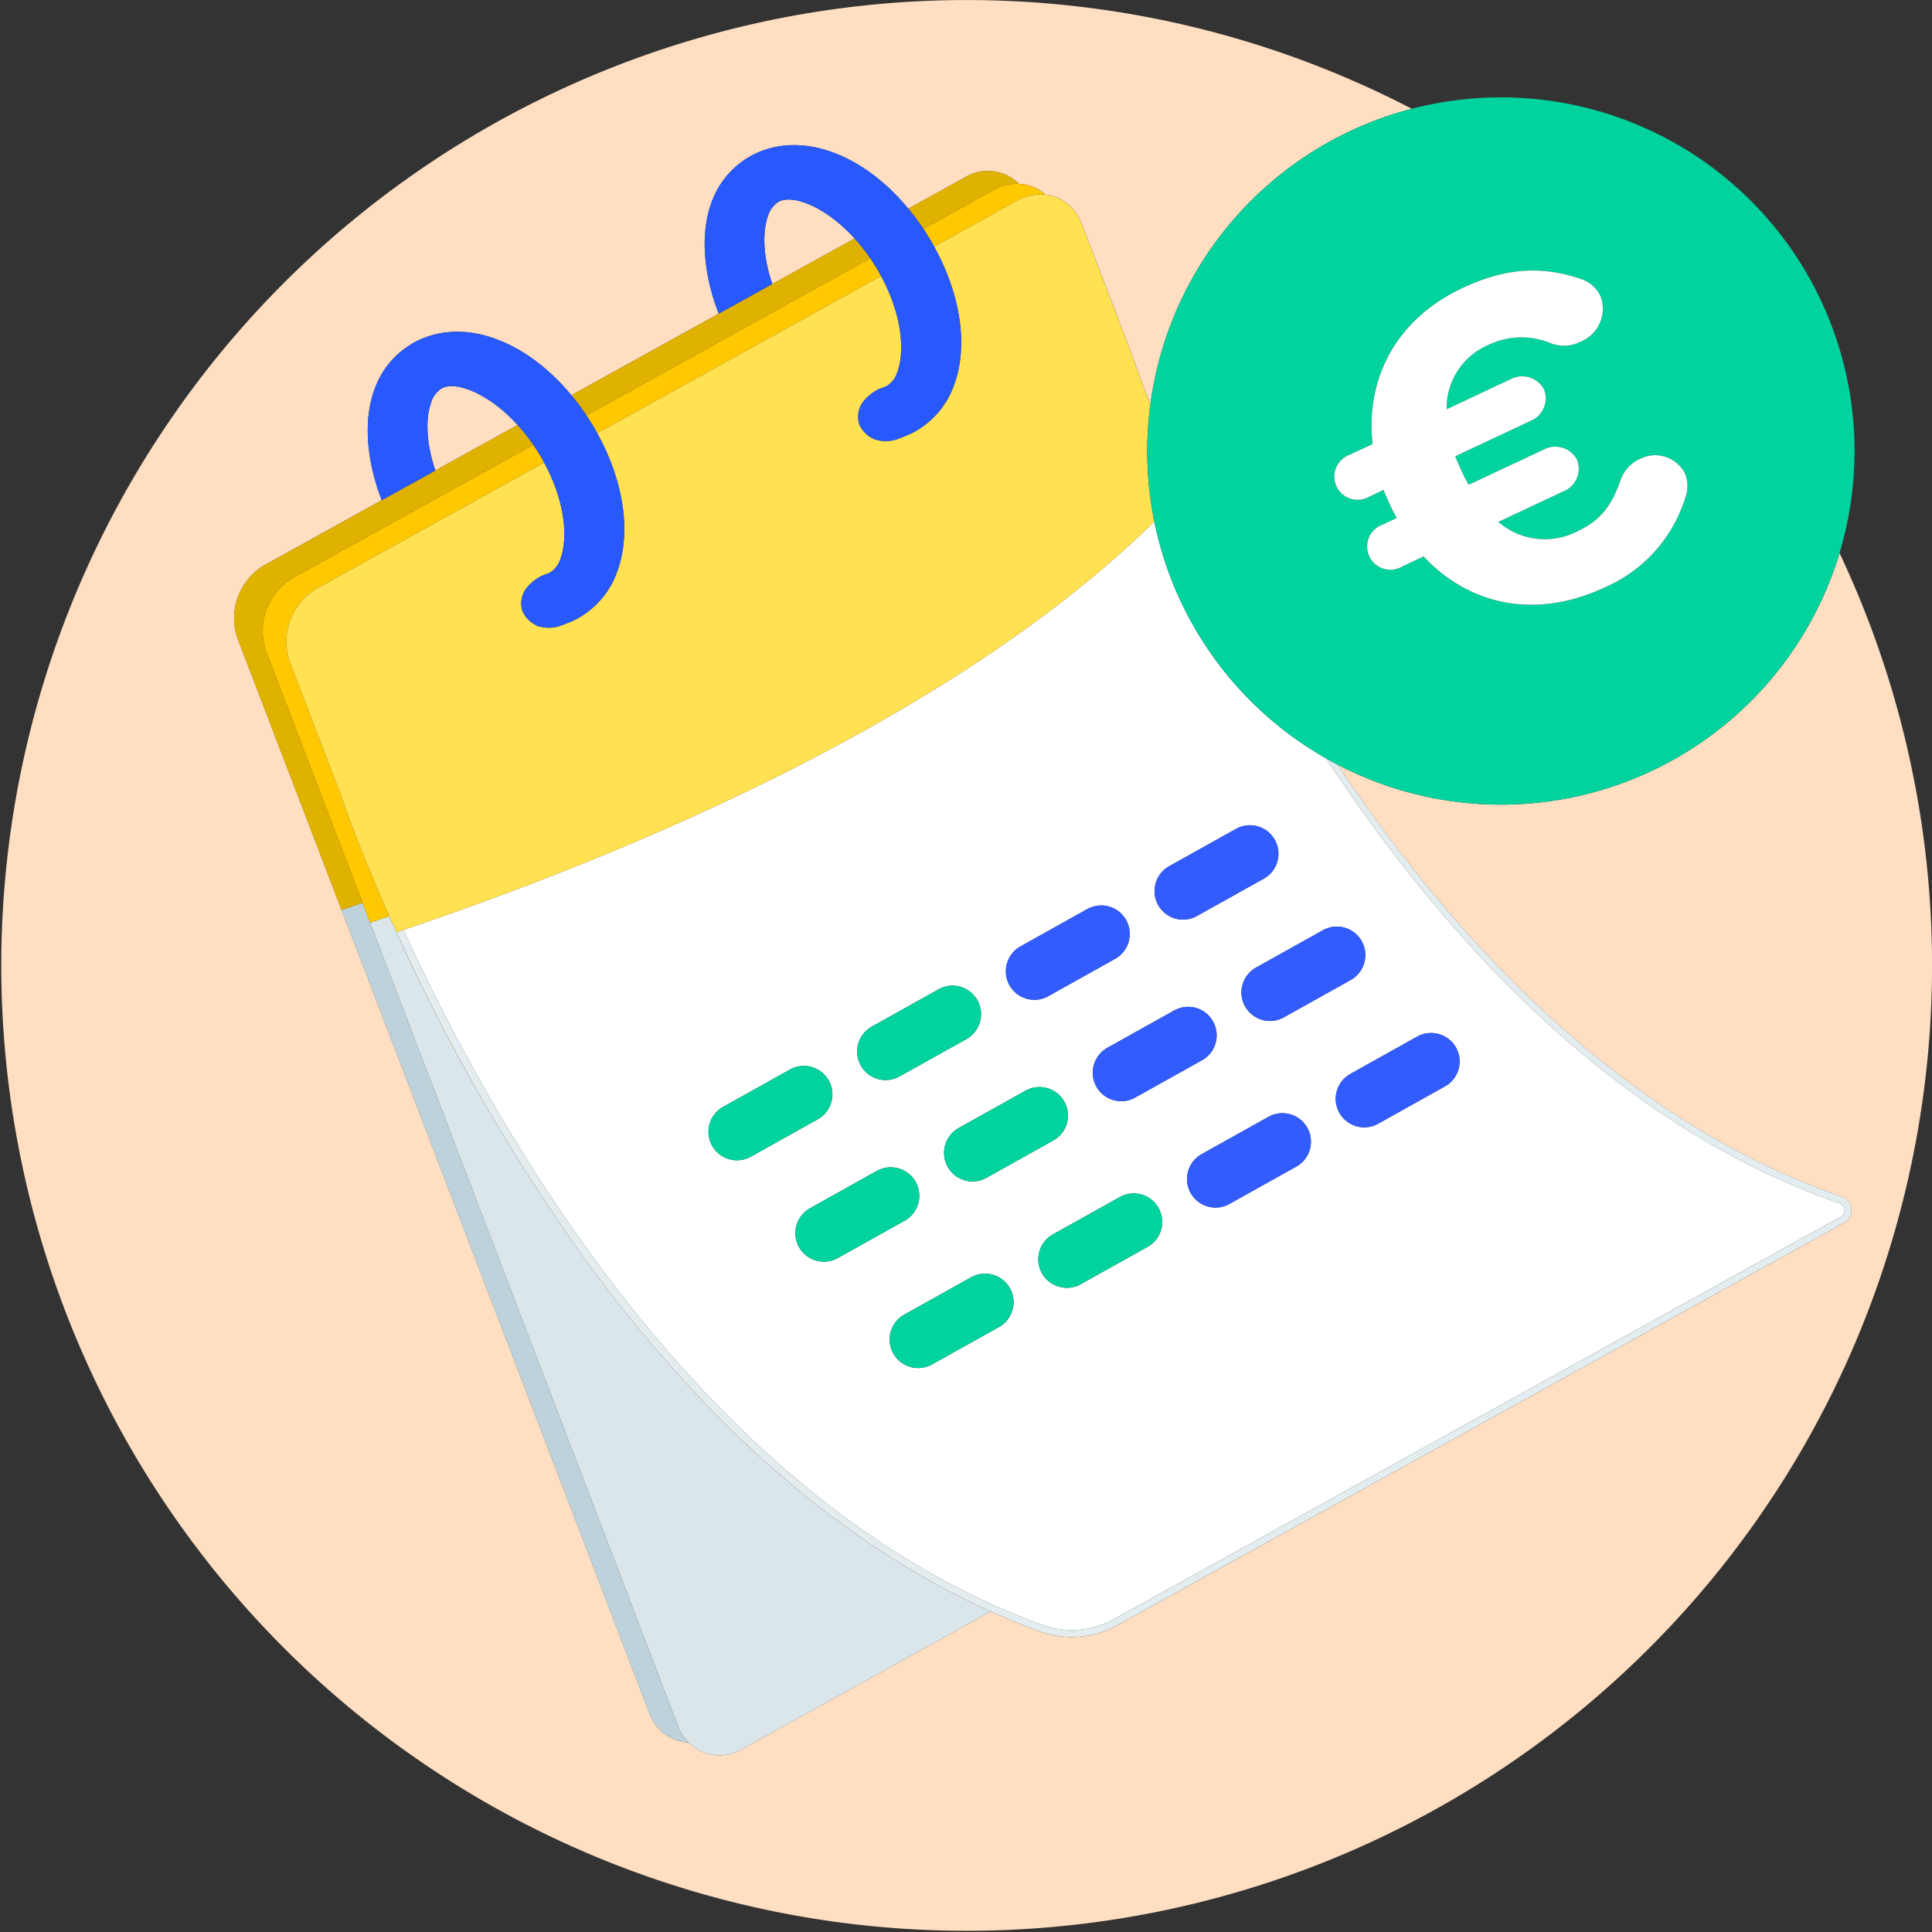
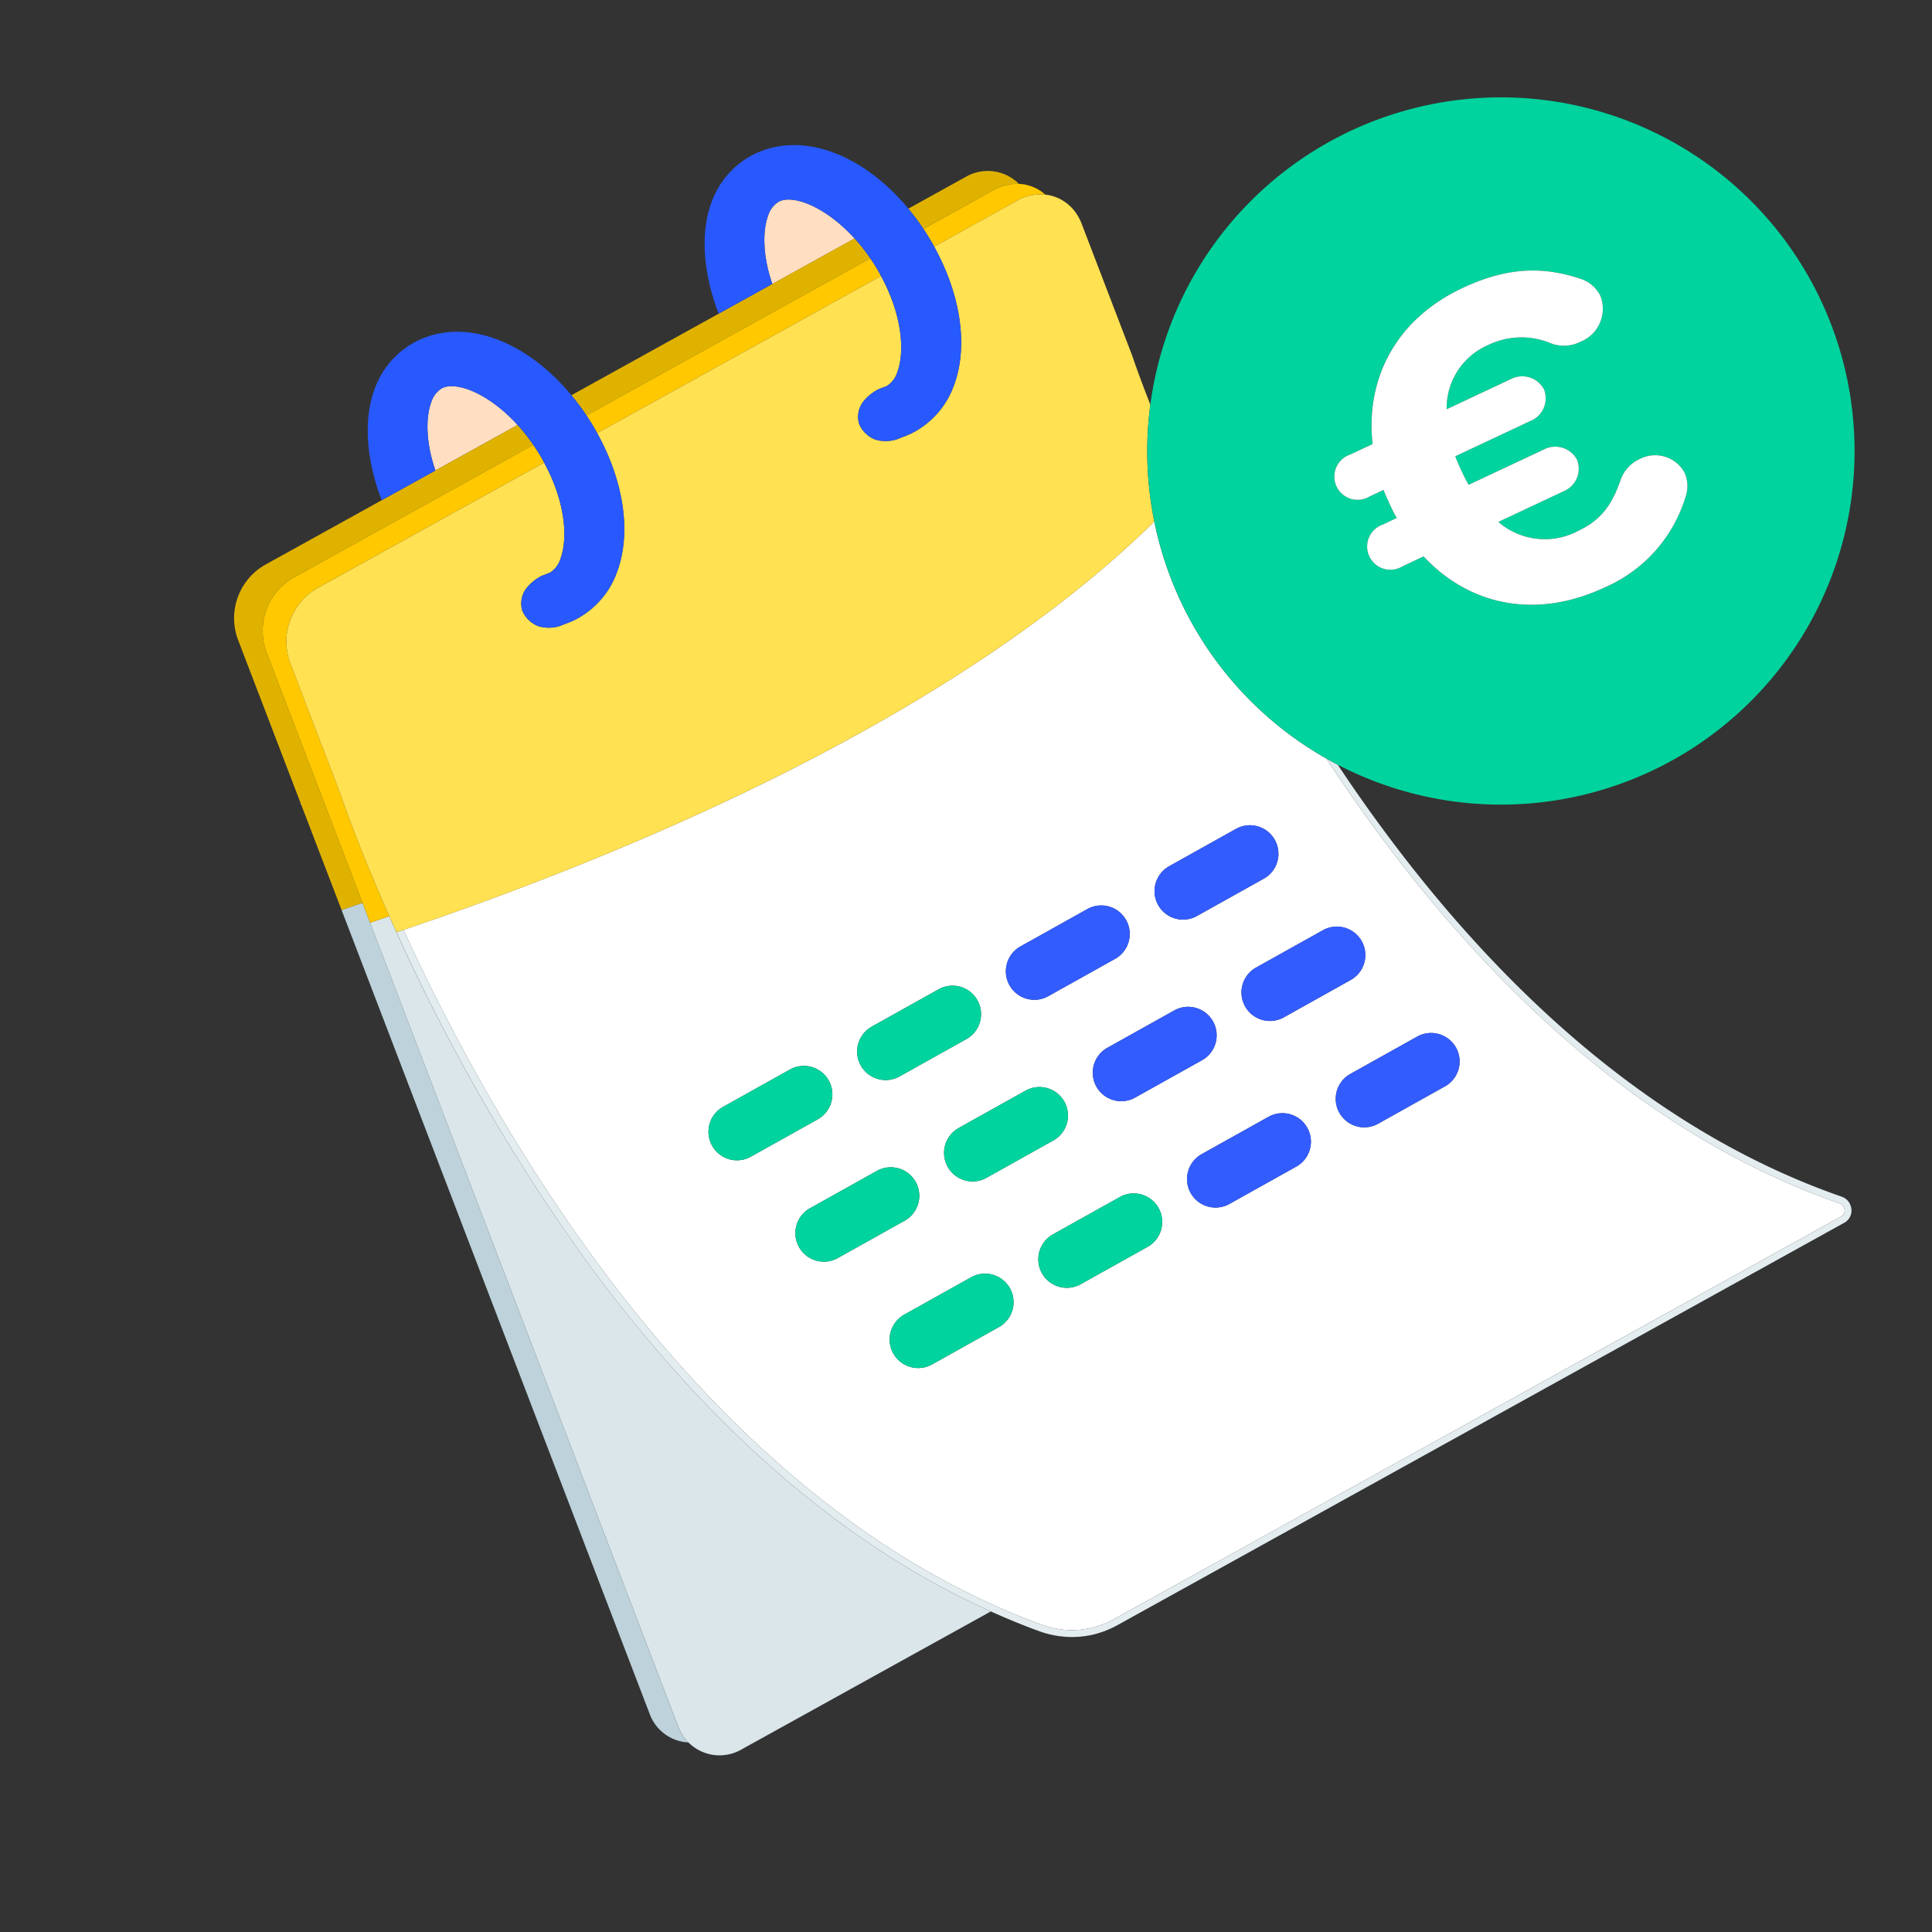
<svg xmlns="http://www.w3.org/2000/svg" id="Calque_1" data-name="Calque 1" viewBox="0 0 250 250">
  <rect x="0" y="0" width="250" height="250" fill="#333333" stroke="none" />
  <defs>
    <style>.cls-1{fill:#ffdec1;}.cls-2{fill:#bdd2da;}.cls-3{fill:#dae6ea;}.cls-4{fill:#fff;}.cls-5{fill:#e3edef;}.cls-6{fill:#335cff;}.cls-7{fill:#00d39d;}.cls-8{fill:#e0b200;}.cls-9{fill:#ffc800;}.cls-10{fill:#ffe151;}.cls-11{fill:#2859ff;}</style>
  </defs>
  <title>250x250_remensualisation</title>
  <path class="cls-1" d="M57.392,50.146a1.823,1.823,0,0,0-.2.091,3.215,3.215,0,0,0-1.407,1.86c-.664,1.823-.756,4.976.555,8.784l-6.5,3.6,17.14-9.489C63.362,51.019,59.312,49.41,57.392,50.146Z" />
-   <path class="cls-1" d="M238.031,71.573A45.762,45.762,0,0,1,173.1,98.954q2.436,3.66,5.1,7.33c14.661,20.129,34.58,39.695,60.116,48.571a1.852,1.852,0,0,1,1.212,1.36,1.792,1.792,0,0,1-.883,2.016l-94.134,52.116c-.014.008-.029.013-.043.02a11.88,11.88,0,0,1-1.333.619c-.045.018-.087.044-.133.062-.2.076-.4.135-.6.2-.116.037-.23.081-.347.115-.38.11-.764.2-1.152.275-.067.012-.135.017-.2.029-.325.055-.651.1-.979.126-.134.011-.268.014-.4.021-.265.014-.53.021-.8.018-.147,0-.292-.009-.439-.016q-.389-.02-.776-.065c-.142-.016-.284-.032-.425-.054-.281-.043-.559-.1-.837-.161-.114-.026-.228-.046-.341-.075a12.149,12.149,0,0,1-1.165-.355c-2.153-.785-4.261-1.654-6.333-2.585L96.031,226.334a5.692,5.692,0,0,1-6.945-.861,5.648,5.648,0,0,1-5.037-3.755l-45.7-119.249-1.05-2.74-3.64-9.5-2.919-7.615a7.97,7.97,0,0,1,3.509-9.5L49.4,64.728c-1.957-5.047-2.41-10.314-.951-14.306a11.157,11.157,0,0,1,5.37-6.226c6.19-3.18,14.21-.2,20.118,6.948L93,40.59c-1.957-5.047-2.414-10.325-.955-14.317a11.156,11.156,0,0,1,5.37-6.226c6.192-3.181,14.216-.193,20.125,6.957l7.363-4.076a5.692,5.692,0,0,1,6.945.861,5.5,5.5,0,0,1,3.419,1.391l.088.008c.042.005.082.015.123.021.15.022.3.047.446.081.063.015.124.034.186.051.124.033.247.068.367.109.068.023.133.051.2.077.113.044.224.089.334.141.067.032.133.066.2.1.1.055.209.111.31.173.065.039.129.081.193.123q.148.1.289.205c.061.046.121.093.181.143.094.077.184.159.273.242.055.052.11.1.163.157.089.091.174.187.258.285.047.055.095.108.14.165.087.109.168.225.248.342.036.052.074.1.108.156.09.141.173.289.253.44.019.036.041.07.06.107a6.537,6.537,0,0,1,.269.6l6.558,17.112s.778,2.342,2.347,6.337a45.717,45.717,0,0,1,33.828-38.276,124.92,124.92,0,1,0,55.348,57.488Z" />
  <path class="cls-1" d="M100.991,26a1.867,1.867,0,0,0-.206.092,3.215,3.215,0,0,0-1.406,1.86c-.664,1.823-.751,4.99.56,8.8l-3.665,2.03,14.309-7.922C106.963,26.872,102.91,25.26,100.991,26Z" />
  <path class="cls-2" d="M46.909,116.827c-.913.313-1.819.622-2.71.921l-5.856-15.279,45.7,119.249a5.648,5.648,0,0,0,5.037,3.755,6.094,6.094,0,0,1-1.343-2.108Z" />
  <polygon class="cls-2" points="49.839 64.483 49.407 64.722 66.979 54.994 66.979 54.993 49.839 64.483" />
-   <polygon class="cls-2" points="92.995 40.59 92.995 40.59 73.932 51.144 73.932 51.144 92.995 40.59" />
  <polygon class="cls-2" points="110.582 30.853 96.273 38.775 95.27 39.331 110.583 30.853 110.582 30.853" />
  <path class="cls-2" d="M124.9,22.928a5.692,5.692,0,0,1,6.945.861h0a5.692,5.692,0,0,0-6.945-.861L117.535,27h0Z" />
  <path class="cls-2" d="M34.244,73.117,49.4,64.729h0L34.244,73.117a7.97,7.97,0,0,0-3.509,9.5l2.919,7.615-2.918-7.615A7.97,7.97,0,0,1,34.244,73.117Z" />
  <path class="cls-3" d="M75.534,162.7A247.333,247.333,0,0,1,50.37,118.553c-.833.285-1.662.568-2.477.842l-.984-2.568h0L87.742,223.365a6.094,6.094,0,0,0,1.343,2.108,5.692,5.692,0,0,0,6.945.861l32.177-17.814C106.191,198.628,88.721,180.878,75.534,162.7Z" />
  <path class="cls-4" d="M140.9,211.637c-.067.012-.135.017-.2.029C140.768,211.655,140.836,211.65,140.9,211.637Z" />
  <path class="cls-4" d="M139.723,211.792c-.134.011-.268.014-.4.021C139.455,211.806,139.589,211.8,139.723,211.792Z" />
  <path class="cls-4" d="M142.4,211.246c-.116.038-.23.081-.347.115C142.172,211.328,142.286,211.284,142.4,211.246Z" />
  <path class="cls-4" d="M144.469,210.366a12.354,12.354,0,0,1-1.333.619A11.88,11.88,0,0,0,144.469,210.366Z" />
  <path class="cls-4" d="M136.047,211.534c-.114-.026-.228-.046-.341-.075C135.819,211.488,135.933,211.508,136.047,211.534Z" />
  <path class="cls-4" d="M138.525,211.83c-.146,0-.293-.009-.439-.016C138.232,211.821,138.378,211.828,138.525,211.83Z" />
  <path class="cls-4" d="M137.31,211.749c-.142-.016-.284-.032-.425-.054C137.026,211.716,137.167,211.732,137.31,211.749Z" />
  <path class="cls-4" d="M238.316,154.856a1.85,1.85,0,0,1,1.213,1.359,1.852,1.852,0,0,0-1.212-1.36c-25.536-8.876-45.455-28.442-60.116-48.571C192.861,126.413,212.78,145.979,238.316,154.856Z" />
  <path class="cls-4" d="M52.213,120.323c12.037,26.321,39.116,74.057,82.637,89.932a11.172,11.172,0,0,0,7.83-.051,10.909,10.909,0,0,0,1.394-.65l94.134-52.116a.9.9,0,0,0,.481-.887.971.971,0,0,0-.669-.845c-29.231-10.161-51.22-34.444-66.4-57.558a45.7,45.7,0,0,1-22.252-30.66C123.593,92.774,82,110.245,52.213,120.323Zm79.831,2.145,8.657-4.835a3.689,3.689,0,1,1,3.6,6.441l-8.66,4.836a3.507,3.507,0,0,1-.48.226,3.69,3.69,0,0,1-3.116-6.668Zm23.5,14.724-8.66,4.836a3.512,3.512,0,0,1-.48.226,3.69,3.69,0,0,1-3.116-6.668l8.657-4.835a3.689,3.689,0,1,1,3.6,6.441Zm8.6,7.323a3.689,3.689,0,1,1,3.6,6.441l-8.66,4.836a3.514,3.514,0,0,1-.48.226,3.69,3.69,0,0,1-3.116-6.668Zm-27.9,15.216L144.9,154.9a3.689,3.689,0,1,1,3.6,6.441l-8.66,4.836a3.514,3.514,0,0,1-.48.226,3.69,3.69,0,0,1-3.116-6.668Zm-8.6-7.322a3.512,3.512,0,0,1-.48.226,3.69,3.69,0,0,1-3.116-6.668l8.657-4.835a3.689,3.689,0,1,1,3.6,6.441ZM112.8,132.85l8.657-4.835a3.689,3.689,0,1,1,3.6,6.441l-8.66,4.836a3.507,3.507,0,0,1-.48.226,3.69,3.69,0,0,1-3.116-6.668ZM96.678,149.9a3.69,3.69,0,0,1-3.116-6.668l8.657-4.835a3.689,3.689,0,1,1,3.6,6.441l-8.66,4.836A3.52,3.52,0,0,1,96.678,149.9Zm11.247,13.118a3.69,3.69,0,0,1-3.116-6.668l8.657-4.835a3.689,3.689,0,1,1,3.6,6.441l-8.66,4.836A3.52,3.52,0,0,1,107.925,163.017Zm12.2,13.764a3.69,3.69,0,0,1-3.116-6.668l8.657-4.835a3.689,3.689,0,1,1,3.6,6.441l-8.66,4.836A3.505,3.505,0,0,1,120.123,176.78Zm68.284-41.226a3.693,3.693,0,0,1-1.423,5.019l-8.66,4.836a3.514,3.514,0,0,1-.48.226,3.69,3.69,0,0,1-3.116-6.668l8.657-4.835A3.706,3.706,0,0,1,188.407,135.555Zm-12.2-13.764a3.693,3.693,0,0,1-1.423,5.019l-8.66,4.836a3.512,3.512,0,0,1-.48.226,3.69,3.69,0,0,1-3.116-6.668l8.657-4.835A3.7,3.7,0,0,1,176.21,121.791Zm-24.926-9.7,8.657-4.835a3.689,3.689,0,1,1,3.6,6.441l-8.66,4.836a3.507,3.507,0,0,1-.48.226,3.69,3.69,0,0,1-3.116-6.668Z" />
  <path class="cls-4" d="M75.534,162.7a247.329,247.329,0,0,1-25.163-44.152h0A247.333,247.333,0,0,0,75.534,162.7Z" />
  <path class="cls-5" d="M137.205,25.77c.1.055.209.111.31.173C137.414,25.881,137.31,25.825,137.205,25.77Z" />
  <path class="cls-5" d="M137.709,26.066q.148.1.289.205Q137.856,26.164,137.709,26.066Z" />
  <path class="cls-5" d="M135.473,25.21c.15.022.3.047.446.081C135.772,25.257,135.623,25.232,135.473,25.21Z" />
  <path class="cls-5" d="M146.507,46.023s.779,2.345,2.348,6.341v0c-1.569-3.995-2.347-6.337-2.347-6.337L139.95,28.912a6.537,6.537,0,0,0-.269-.6,6.535,6.535,0,0,1,.268.6Z" />
  <path class="cls-5" d="M136.1,25.342c.124.033.247.068.367.109C136.352,25.41,136.229,25.376,136.1,25.342Z" />
  <path class="cls-5" d="M139.369,27.761c.09.141.173.289.253.44C139.542,28.05,139.459,27.9,139.369,27.761Z" />
  <path class="cls-5" d="M135.35,25.189l-.088-.008,0,0C135.292,25.185,135.322,25.185,135.35,25.189Z" />
  <path class="cls-5" d="M136.672,25.529c.113.044.224.089.334.141C136.9,25.618,136.785,25.573,136.672,25.529Z" />
  <path class="cls-5" d="M139.012,27.263c.087.109.168.225.248.342C139.18,27.488,139.1,27.372,139.012,27.263Z" />
  <path class="cls-5" d="M138.614,26.813c.089.091.174.187.258.285C138.788,27,138.7,26.9,138.614,26.813Z" />
  <path class="cls-5" d="M138.179,26.414c.093.077.184.159.273.242C138.363,26.573,138.272,26.491,138.179,26.414Z" />
  <path class="cls-5" d="M171.623,98.149c15.177,23.114,37.166,47.4,66.4,57.558a.971.971,0,0,1,.669.845.9.9,0,0,1-.481.887l-94.134,52.116a10.909,10.909,0,0,1-1.394.65,11.172,11.172,0,0,1-7.83.051c-43.521-15.875-70.6-63.611-82.637-89.932-.3.1-.607.208-.9.308q-.484-1.065-.933-2.079h0A247.329,247.329,0,0,0,75.534,162.7c13.186,18.175,30.657,35.924,52.673,45.816,2.072.931,4.18,1.8,6.333,2.585a12.149,12.149,0,0,0,1.165.355c.113.029.227.049.341.075.278.062.557.118.837.161.141.021.283.037.425.054q.388.045.776.065c.146.007.293.014.439.016.266,0,.53,0,.8-.018.134-.007.268-.01.4-.021.328-.028.654-.071.979-.126.067-.011.135-.016.2-.029.388-.072.772-.165,1.152-.275.117-.034.231-.078.347-.115.2-.065.4-.124.6-.2.046-.017.088-.044.133-.062a12.354,12.354,0,0,0,1.333-.619c.014-.008.029-.012.043-.02l94.134-52.116a1.792,1.792,0,0,0,.883-2.016,1.85,1.85,0,0,0-1.213-1.359c-25.536-8.876-45.455-28.442-60.115-48.572q-2.667-3.662-5.1-7.33C172.6,98.7,172.111,98.425,171.623,98.149Z" />
  <path class="cls-6" d="M162.531,125.2a3.69,3.69,0,0,0,3.116,6.668,3.512,3.512,0,0,0,.48-.226l8.66-4.836a3.689,3.689,0,1,0-3.6-6.441Z" />
  <path class="cls-6" d="M149.862,117.109a3.692,3.692,0,0,0,4.538,1.646,3.507,3.507,0,0,0,.48-.226l8.66-4.836a3.689,3.689,0,1,0-3.6-6.441l-8.657,4.835A3.694,3.694,0,0,0,149.862,117.109Z" />
  <path class="cls-6" d="M174.728,138.968a3.69,3.69,0,0,0,3.116,6.668,3.514,3.514,0,0,0,.48-.226l8.66-4.836a3.689,3.689,0,1,0-3.6-6.441Z" />
  <path class="cls-6" d="M151.948,130.751l-8.657,4.835a3.69,3.69,0,0,0,3.116,6.668,3.512,3.512,0,0,0,.48-.226l8.66-4.836a3.689,3.689,0,1,0-3.6-6.441Z" />
  <path class="cls-6" d="M135.16,129.136a3.507,3.507,0,0,0,.48-.226l8.66-4.836a3.689,3.689,0,1,0-3.6-6.441l-8.657,4.835a3.69,3.69,0,0,0,3.116,6.668Z" />
  <path class="cls-7" d="M107.241,139.818a3.7,3.7,0,0,0-5.022-1.422l-8.657,4.835a3.69,3.69,0,0,0,3.116,6.668,3.52,3.52,0,0,0,.48-.226l8.66-4.836A3.693,3.693,0,0,0,107.241,139.818Z" />
  <path class="cls-6" d="M154.066,154.372a3.692,3.692,0,0,0,4.538,1.646,3.514,3.514,0,0,0,.48-.226l8.66-4.836a3.689,3.689,0,1,0-3.6-6.441l-8.657,4.835A3.694,3.694,0,0,0,154.066,154.372Z" />
  <path class="cls-7" d="M137.729,142.554a3.7,3.7,0,0,0-5.022-1.422l-8.657,4.835a3.69,3.69,0,0,0,3.116,6.668,3.512,3.512,0,0,0,.48-.226l8.66-4.836A3.693,3.693,0,0,0,137.729,142.554Z" />
  <path class="cls-7" d="M115.919,139.518a3.507,3.507,0,0,0,.48-.226l8.66-4.836a3.689,3.689,0,1,0-3.6-6.441L112.8,132.85a3.69,3.69,0,0,0,3.116,6.668Z" />
  <path class="cls-7" d="M139.363,166.4a3.514,3.514,0,0,0,.48-.226l8.66-4.836a3.689,3.689,0,1,0-3.6-6.441l-8.657,4.835a3.69,3.69,0,0,0,3.116,6.668Z" />
  <path class="cls-7" d="M118.488,152.936a3.7,3.7,0,0,0-5.022-1.422l-8.657,4.835a3.69,3.69,0,0,0,3.116,6.668,3.52,3.52,0,0,0,.48-.226l8.66-4.836A3.693,3.693,0,0,0,118.488,152.936Z" />
  <path class="cls-7" d="M130.686,166.7a3.705,3.705,0,0,0-5.022-1.422l-8.657,4.835a3.69,3.69,0,0,0,3.116,6.668,3.505,3.505,0,0,0,.48-.226l8.66-4.836A3.693,3.693,0,0,0,130.686,166.7Z" />
  <path class="cls-8" d="M46.909,116.827h0l-5.922-15.451L34.429,84.264a7.97,7.97,0,0,1,3.509-9.5l31.068-17.2a23.827,23.827,0,0,0-2.027-2.57L49.407,64.722l-.012.007h0L34.244,73.117a7.97,7.97,0,0,0-3.509,9.5l2.918,7.615,3.64,9.5,1.05,2.74L44.2,117.748C45.091,117.448,46,117.14,46.909,116.827Z" />
  <path class="cls-8" d="M110.583,30.853,95.27,39.331,93,40.591h0L73.932,51.144a31.106,31.106,0,0,1,1.953,2.611l36.724-20.331A23.834,23.834,0,0,0,110.583,30.853Z" />
  <path class="cls-8" d="M131.843,23.789a5.692,5.692,0,0,0-6.945-.861L117.535,27a31.126,31.126,0,0,1,1.952,2.612l9.105-5.041A6.113,6.113,0,0,1,131.843,23.789Z" />
  <path class="cls-9" d="M128.592,24.575l-9.105,5.041c.373.561.736,1.138,1.083,1.737.108.186.205.373.308.56l10.783-5.97a6.059,6.059,0,0,1,3.6-.76l0,0a5.5,5.5,0,0,0-3.419-1.391h0A6.113,6.113,0,0,0,128.592,24.575Z" />
  <path class="cls-9" d="M113.636,35.038c-.329-.568-.675-1.1-1.027-1.614L75.885,53.755c.375.564.74,1.145,1.089,1.747.106.182.2.367.3.55l36.732-20.336C113.886,35.49,113.768,35.266,113.636,35.038Z" />
  <path class="cls-9" d="M44.056,102.744,37.5,85.632a7.97,7.97,0,0,1,3.509-9.5l29.4-16.277c-.12-.222-.237-.443-.367-.668-.331-.571-.679-1.106-1.034-1.623l-31.068,17.2a7.97,7.97,0,0,0-3.509,9.5l6.558,17.112,5.922,15.451.984,2.568c.814-.274,1.644-.557,2.477-.842h0C46.137,109,44.056,102.744,44.056,102.744Z" />
  <path class="cls-10" d="M131.661,25.943l-10.783,5.97c3.445,6.233,4.423,12.868,2.594,17.863A11.131,11.131,0,0,1,118.1,56c-.3.155-.6.282-.906.409l-1.233.473a4.809,4.809,0,0,1-2.716,0,3.751,3.751,0,0,1-2.06-1.98,3.254,3.254,0,0,1,.433-2.82,6.057,6.057,0,0,1,2.061-1.714l1.045-.4a3.232,3.232,0,0,0,1.407-1.866c.867-2.37.79-6.986-2.127-12.382L77.277,56.052c3.449,6.236,4.43,12.875,2.6,17.873a11.129,11.129,0,0,1-5.367,6.225c-.295.155-.6.282-.906.409l-1.233.473a4.809,4.809,0,0,1-2.716,0,3.739,3.739,0,0,1-2.06-1.98,3.255,3.255,0,0,1,.433-2.82,6.058,6.058,0,0,1,2.061-1.714l1.045-.4a3.233,3.233,0,0,0,1.407-1.866c.867-2.371.79-6.992-2.133-12.391l-29.4,16.277a7.97,7.97,0,0,0-3.509,9.5l6.558,17.112s2.081,6.255,6.319,15.807q.451,1.017.933,2.079c.3-.1.6-.206.9-.308C82,110.245,123.593,92.774,149.371,67.488a45.477,45.477,0,0,1-.516-15.124c-1.569-4-2.348-6.341-2.348-6.341l-6.558-17.112a6.535,6.535,0,0,0-.268-.6c-.019-.037-.041-.071-.06-.107-.08-.151-.163-.3-.253-.44-.034-.054-.072-.1-.108-.156-.08-.117-.161-.233-.248-.342-.045-.057-.093-.11-.14-.165-.084-.1-.169-.194-.258-.285-.053-.054-.108-.105-.163-.157-.089-.084-.18-.165-.273-.242-.059-.049-.12-.1-.181-.143q-.142-.108-.289-.205c-.064-.042-.128-.084-.193-.123-.1-.061-.205-.118-.31-.173-.066-.034-.132-.069-.2-.1-.109-.051-.221-.1-.334-.141-.067-.026-.132-.054-.2-.077-.121-.042-.244-.076-.367-.109-.062-.017-.123-.037-.186-.051-.147-.034-.3-.059-.446-.081-.041-.006-.082-.016-.123-.021s-.057,0-.086-.006A6.059,6.059,0,0,0,131.661,25.943Z" />
  <path class="cls-11" d="M49.4,64.729l.012-.007.432-.239,6.5-3.6c-1.311-3.807-1.218-6.961-.555-8.784a3.215,3.215,0,0,1,1.407-1.86,1.823,1.823,0,0,1,.2-.091c1.92-.736,5.969.873,9.587,4.848h0a23.827,23.827,0,0,1,2.027,2.57c.355.518.7,1.052,1.034,1.623.13.225.247.446.367.668,2.922,5.4,3,10.02,2.133,12.391a3.233,3.233,0,0,1-1.407,1.866l-1.045.4a6.058,6.058,0,0,0-2.061,1.714,3.255,3.255,0,0,0-.433,2.82,3.739,3.739,0,0,0,2.06,1.98,4.809,4.809,0,0,0,2.716,0l1.233-.473c.306-.127.611-.254.906-.409a11.129,11.129,0,0,0,5.367-6.225c1.83-5,.849-11.637-2.6-17.873-.1-.183-.2-.367-.3-.55-.349-.6-.714-1.182-1.089-1.747a31.106,31.106,0,0,0-1.953-2.611h0C68.024,44,60,41.016,53.814,44.2a11.157,11.157,0,0,0-5.37,6.226c-1.459,3.993-1.006,9.259.951,14.306Z" />
  <path class="cls-11" d="M93,40.591l2.275-1.26,1-.556,3.665-2.03c-1.311-3.807-1.224-6.975-.56-8.8a3.215,3.215,0,0,1,1.406-1.86,1.867,1.867,0,0,1,.206-.092c1.919-.736,5.972.876,9.591,4.857h0a23.834,23.834,0,0,1,2.026,2.57c.352.515.7,1.046,1.027,1.614.132.228.25.453.372.678,2.917,5.4,2.994,10.012,2.127,12.382a3.232,3.232,0,0,1-1.407,1.866l-1.045.4a6.057,6.057,0,0,0-2.061,1.714,3.254,3.254,0,0,0-.433,2.82,3.751,3.751,0,0,0,2.06,1.98,4.809,4.809,0,0,0,2.716,0l1.233-.473c.306-.127.611-.254.906-.409a11.131,11.131,0,0,0,5.367-6.225c1.829-4.995.85-11.63-2.594-17.863-.1-.187-.2-.374-.308-.56-.347-.6-.709-1.176-1.083-1.737A31.126,31.126,0,0,0,117.535,27h0c-5.909-7.15-13.933-10.138-20.125-6.957a11.156,11.156,0,0,0-5.37,6.226c-1.459,3.992-1,9.27.955,14.317h0Z" />
  <path class="cls-7" d="M148.856,52.361v0a45.7,45.7,0,0,0,22.767,45.784c.488.276.979.547,1.476.806a45.759,45.759,0,1,0-24.243-46.593Zm40.4-15.1c6.182-2.9,10.817-2.675,15.295-1.174a4.306,4.306,0,0,1,2.537,2.189,4.593,4.593,0,0,1-2.569,5.939,4.739,4.739,0,0,1-3.731.25,9.854,9.854,0,0,0-8.278.207,8.887,8.887,0,0,0-5.317,8.281l8.284-3.891a3.2,3.2,0,0,1,4.3,1.285,3.156,3.156,0,0,1-1.758,4.131l-9.706,4.559c.227.644.545,1.321.833,1.936a17.661,17.661,0,0,0,.9,1.755l9.706-4.558a3.2,3.2,0,0,1,4.3,1.284,3.157,3.157,0,0,1-1.758,4.131l-8.408,3.949a9.184,9.184,0,0,0,10.349,1.148c2.967-1.394,4.364-3.4,5.454-6.542a4.663,4.663,0,0,1,2.484-2.744,4.336,4.336,0,0,1,5.814,1.776,4.212,4.212,0,0,1,.232,2.745,18.655,18.655,0,0,1-10.546,12.089c-9.088,4.268-17.672,2.215-23.462-4l-2.72,1.278a3.01,3.01,0,1,1-2.543-5.415l1.793-.842a16.662,16.662,0,0,1-.842-1.632c-.289-.616-.636-1.354-.863-2l-1.793.842A3.01,3.01,0,1,1,174.7,58.82l2.906-1.365C176.694,49.245,180.411,41.415,189.252,37.263Z" />
  <path class="cls-4" d="M174.7,58.82a3.01,3.01,0,1,0,2.544,5.416l1.793-.842c.227.644.574,1.383.863,2a16.662,16.662,0,0,0,.842,1.632l-1.793.842a3.01,3.01,0,1,0,2.543,5.415L184.212,72c5.79,6.22,14.374,8.273,23.462,4A18.655,18.655,0,0,0,218.22,63.919a4.212,4.212,0,0,0-.232-2.745,4.336,4.336,0,0,0-5.814-1.776,4.663,4.663,0,0,0-2.484,2.744c-1.09,3.141-2.487,5.148-5.454,6.542a9.184,9.184,0,0,1-10.349-1.148l8.408-3.949a3.157,3.157,0,0,0,1.758-4.131,3.2,3.2,0,0,0-4.3-1.284l-9.706,4.558a17.661,17.661,0,0,1-.9-1.755c-.289-.615-.606-1.292-.833-1.936l9.706-4.559a3.156,3.156,0,0,0,1.758-4.131,3.2,3.2,0,0,0-4.3-1.285l-8.284,3.891a8.887,8.887,0,0,1,5.317-8.281,9.854,9.854,0,0,1,8.278-.207,4.739,4.739,0,0,0,3.731-.25,4.593,4.593,0,0,0,2.569-5.939,4.306,4.306,0,0,0-2.537-2.189c-4.478-1.5-9.113-1.73-15.295,1.174-8.841,4.152-12.558,11.983-11.646,20.192Z" />
</svg>